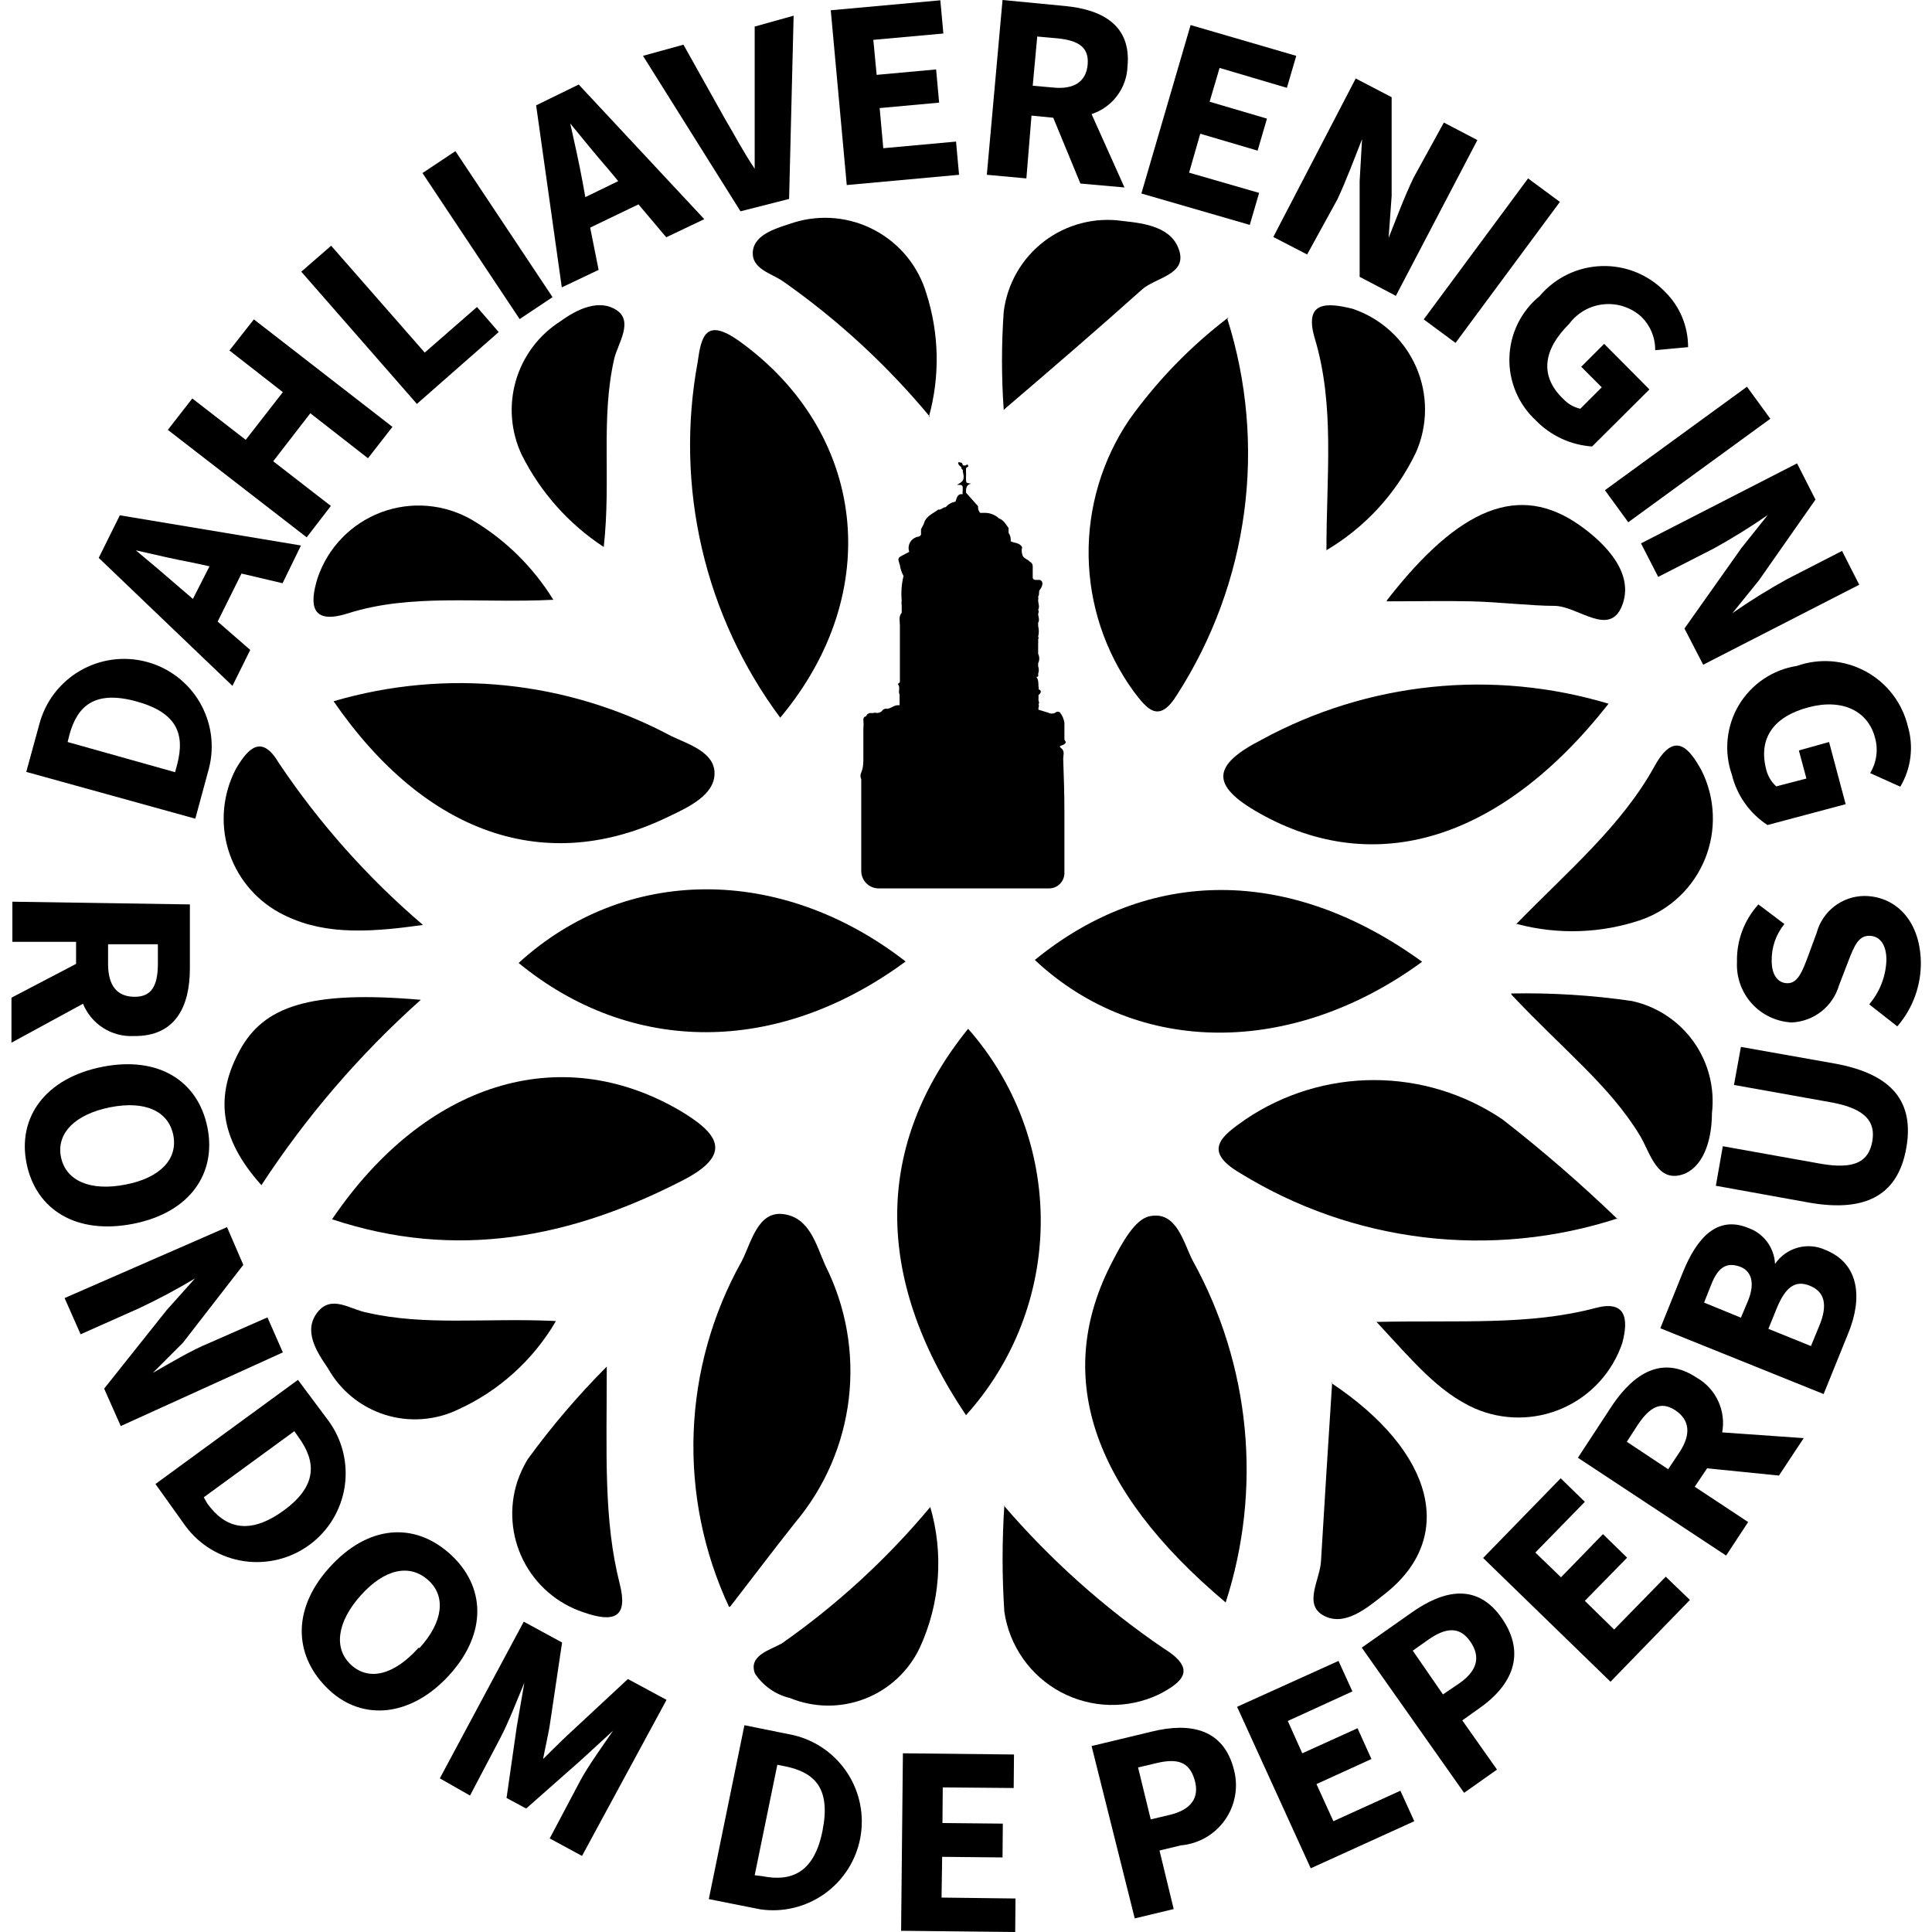
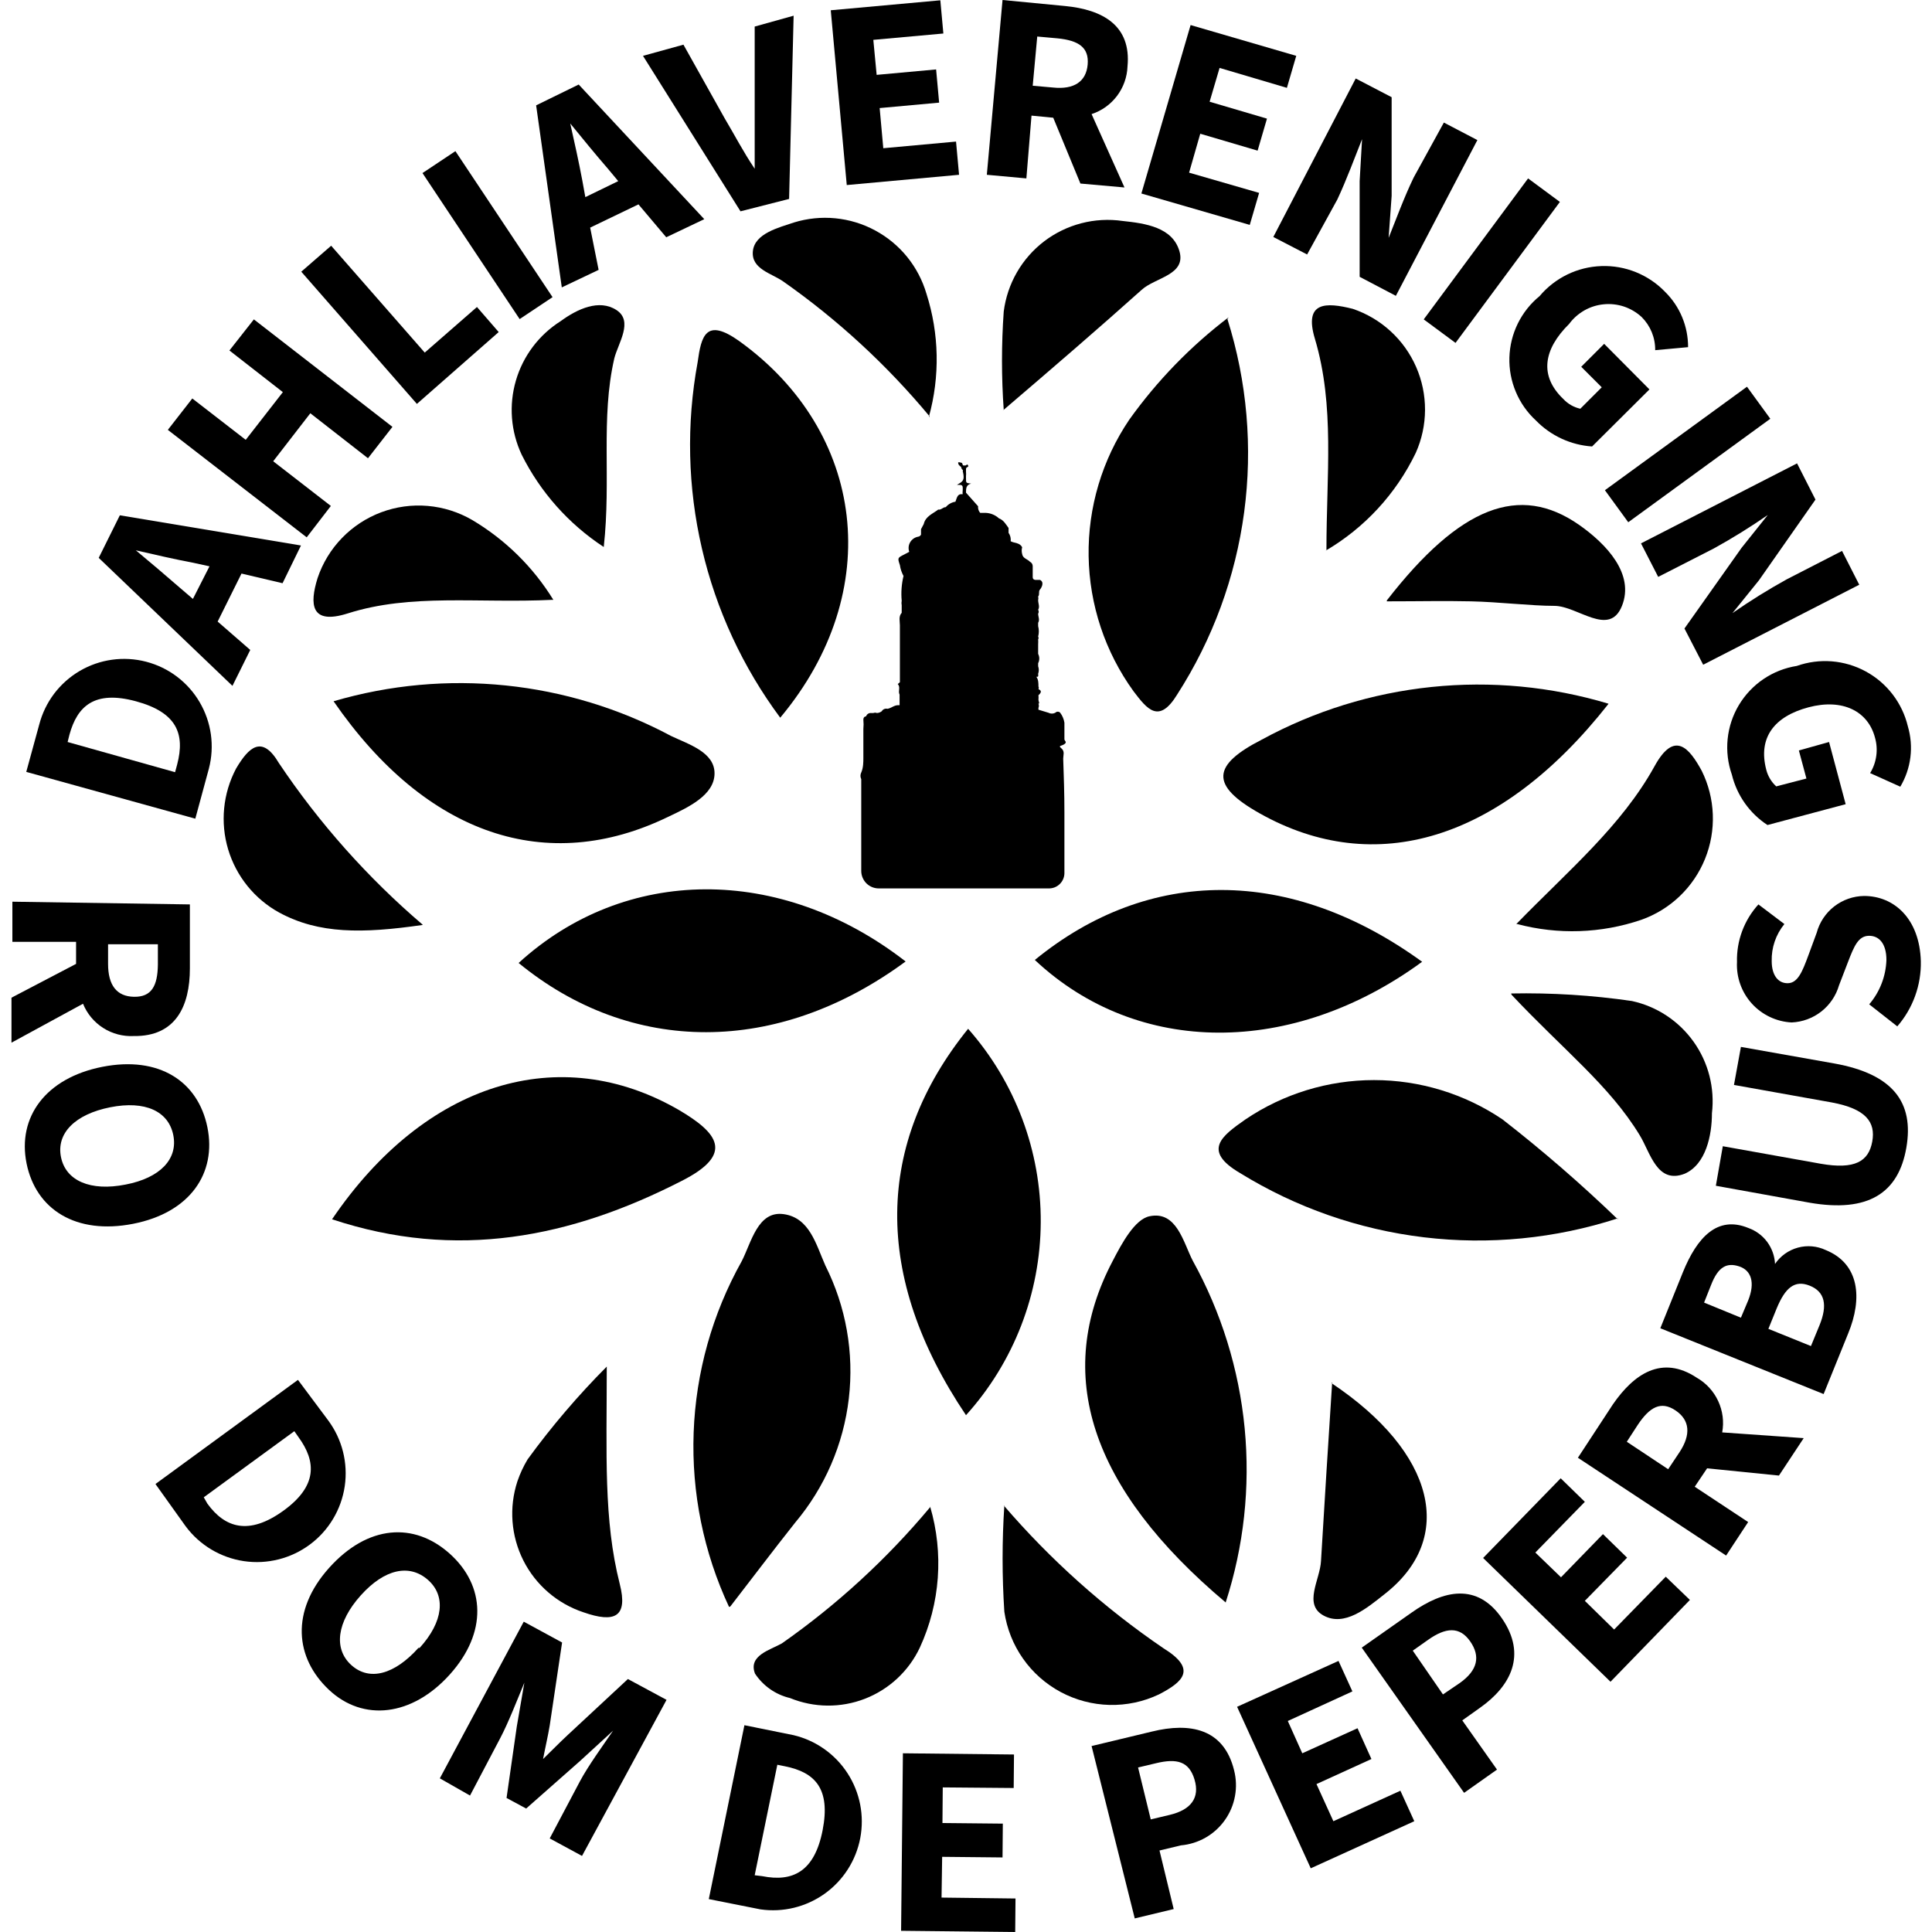
<svg xmlns="http://www.w3.org/2000/svg" width="64" height="64" viewBox="0 0 64 64" fill="none">
  <path d="M11 40.39C14.09 35.84 18.55 34.49 22.49 36.77C23.76 37.52 24.36 38.22 22.58 39.12C18.91 41 15.12 41.76 11 40.39Z" fill="black" />
  <path d="M53.59 40.36C51.521 41.032 49.33 41.246 47.17 40.987C45.01 40.728 42.932 40.002 41.08 38.86C39.8 38.11 40.49 37.62 41.26 37.08C42.517 36.232 43.999 35.779 45.515 35.779C47.031 35.779 48.513 36.232 49.77 37.08C51.101 38.115 52.376 39.22 53.59 40.39V40.36Z" fill="black" />
  <path d="M40.66 10.57C41.312 12.637 41.501 14.822 41.214 16.97C40.927 19.118 40.171 21.176 39 23C38.39 24 38 23.49 37.55 22.9C36.606 21.595 36.087 20.032 36.062 18.422C36.037 16.812 36.508 15.233 37.41 13.9C38.331 12.612 39.44 11.469 40.7 10.51L40.66 10.57Z" fill="black" />
  <path d="M40.61 53.09C36.1 49.3 34.89 45.51 36.86 41.77C37.16 41.19 37.59 40.39 38.08 40.29C38.98 40.1 39.2 41.16 39.51 41.76C40.458 43.473 41.043 45.363 41.231 47.312C41.418 49.261 41.204 51.227 40.6 53.09H40.61Z" fill="black" />
  <path d="M24.15 53.23C23.307 51.425 22.905 49.445 22.978 47.454C23.051 45.463 23.597 43.518 24.57 41.78C24.89 41.16 25.1 40.1 25.96 40.22C26.82 40.34 27.03 41.22 27.34 41.92C28.025 43.282 28.296 44.815 28.118 46.33C27.941 47.844 27.322 49.273 26.34 50.44C25.61 51.36 24.91 52.29 24.19 53.22L24.15 53.23Z" fill="black" />
  <path d="M11.05 23.23C14.783 22.134 18.798 22.547 22.23 24.38C22.82 24.66 23.68 24.92 23.67 25.63C23.66 26.34 22.81 26.74 22.13 27.06C18.13 29 14.13 27.69 11.05 23.23Z" fill="black" />
  <path d="M53.28 23.32C49.7 27.87 45.54 29.08 41.74 26.95C40.06 26.01 40.16 25.34 41.8 24.5C43.54 23.553 45.451 22.961 47.421 22.757C49.392 22.552 51.383 22.741 53.28 23.31V23.32Z" fill="black" />
  <path d="M25.85 23.78C24.608 22.11 23.724 20.202 23.253 18.175C22.781 16.148 22.733 14.046 23.11 12C23.23 11.13 23.38 10.51 24.49 11.3C28.66 14.3 29.35 19.58 25.85 23.77V23.78Z" fill="black" />
  <path d="M32 46.88C28.9 42.27 29 37.88 32.07 34.08C33.633 35.85 34.489 38.133 34.476 40.493C34.463 42.854 33.582 45.128 32 46.88Z" fill="black" />
  <path d="M30 31.85C25.75 34.98 20.9 34.95 17.18 31.9C20.7 28.68 25.85 28.63 30 31.85Z" fill="black" />
  <path d="M47.11 31.86C42.82 35 37.69 35 34.28 31.8C38.06 28.71 42.74 28.69 47.11 31.86Z" fill="black" />
  <path d="M44.11 45.82C47.54 48.11 48.25 50.96 45.85 52.82C45.27 53.28 44.54 53.89 43.85 53.52C43.16 53.15 43.73 52.33 43.76 51.71C43.88 49.71 44.003 47.737 44.13 45.79L44.11 45.82Z" fill="black" />
  <path d="M50.23 30.61C51.96 28.83 53.71 27.37 54.81 25.38C55.47 24.18 55.96 24.78 56.37 25.53C56.594 25.981 56.72 26.475 56.739 26.978C56.758 27.482 56.671 27.983 56.482 28.45C56.293 28.917 56.007 29.339 55.643 29.687C55.279 30.035 54.845 30.302 54.37 30.47C53.044 30.921 51.614 30.97 50.26 30.61H50.23Z" fill="black" />
-   <path d="M18.4 43.79C17.649 45.063 16.525 46.076 15.18 46.69C14.421 47.056 13.551 47.118 12.747 46.864C11.944 46.609 11.269 46.056 10.86 45.32C10.49 44.78 10.04 44.09 10.51 43.48C10.98 42.87 11.6 43.38 12.15 43.48C14.09 43.93 16.08 43.65 18.4 43.76V43.79Z" fill="black" />
  <path d="M30.81 49.9C31.267 51.45 31.147 53.113 30.47 54.58C30.104 55.356 29.453 55.962 28.653 56.273C27.853 56.584 26.964 56.575 26.17 56.25C25.694 56.138 25.279 55.848 25.01 55.44C24.78 54.84 25.51 54.66 25.9 54.44C27.728 53.159 29.379 51.642 30.81 49.93V49.9Z" fill="black" />
  <path d="M14 30.64C12 30.93 10.56 30.94 9.25 30.23C8.433 29.782 7.826 29.03 7.558 28.138C7.291 27.246 7.385 26.284 7.82 25.46C8.24 24.75 8.68 24.33 9.24 25.28C10.576 27.272 12.177 29.072 14 30.63V30.64Z" fill="black" />
  <path d="M43.94 18.23C43.94 15.72 44.22 13.45 43.56 11.23C43.18 9.98 43.93 10.01 44.81 10.23C45.275 10.387 45.702 10.639 46.063 10.97C46.425 11.301 46.713 11.704 46.91 12.153C47.107 12.602 47.207 13.087 47.206 13.578C47.204 14.068 47.1 14.552 46.9 15C46.247 16.358 45.202 17.49 43.9 18.25L43.94 18.23Z" fill="black" />
  <path d="M50.06 32.91C51.398 32.884 52.736 32.967 54.06 33.16C54.885 33.34 55.613 33.821 56.103 34.509C56.593 35.196 56.809 36.042 56.71 36.88C56.71 37.61 56.51 38.57 55.81 38.88C54.89 39.24 54.67 38.18 54.32 37.61C53.32 35.96 51.8 34.79 50.07 32.95L50.06 32.91Z" fill="black" />
-   <path d="M45.59 43.79C48.4 43.73 50.65 43.91 52.85 43.33C53.85 43.06 53.96 43.67 53.74 44.49C53.578 44.967 53.32 45.405 52.98 45.777C52.64 46.149 52.226 46.446 51.765 46.649C51.304 46.852 50.806 46.957 50.303 46.957C49.799 46.957 49.301 46.853 48.84 46.65C47.65 46.11 46.84 45.13 45.59 43.78V43.79Z" fill="black" />
  <path d="M30.8 13.8C29.386 12.098 27.752 10.591 25.94 9.32C25.55 9.05 24.88 8.91 24.94 8.32C25 7.73 25.8 7.54 26.3 7.37C26.743 7.234 27.209 7.186 27.67 7.231C28.132 7.276 28.58 7.412 28.988 7.632C29.397 7.852 29.758 8.15 30.05 8.51C30.342 8.871 30.559 9.285 30.69 9.73C31.113 11.053 31.141 12.471 30.77 13.81L30.8 13.8Z" fill="black" />
-   <path d="M8.66 39.26C7.22 37.66 7.15 36.26 7.94 34.8C8.73 33.34 10.24 32.8 13.94 33.12C11.917 34.926 10.142 36.99 8.66 39.26Z" fill="black" />
  <path d="M18.3 19.87C15.82 19.99 13.63 19.65 11.52 20.32C10.29 20.71 10.25 20.02 10.52 19.15C10.687 18.652 10.963 18.199 11.328 17.822C11.693 17.445 12.137 17.154 12.628 16.97C13.12 16.786 13.646 16.714 14.168 16.759C14.691 16.804 15.197 16.965 15.65 17.23C16.743 17.881 17.663 18.786 18.33 19.87H18.3Z" fill="black" />
  <path d="M33.25 13.58C33.173 12.495 33.173 11.405 33.25 10.32C33.308 9.863 33.456 9.421 33.686 9.022C33.916 8.622 34.224 8.273 34.59 7.993C34.957 7.714 35.376 7.511 35.822 7.395C36.269 7.279 36.734 7.254 37.19 7.32C37.95 7.4 38.84 7.53 39.07 8.32C39.3 9.11 38.27 9.19 37.82 9.6C36.39 10.88 34.94 12.13 33.22 13.6L33.25 13.58Z" fill="black" />
  <path d="M20 18.12C18.839 17.359 17.9 16.303 17.28 15.06C16.92 14.293 16.852 13.42 17.09 12.606C17.327 11.793 17.854 11.093 18.57 10.64C19.13 10.23 19.85 9.9 20.42 10.27C20.99 10.64 20.48 11.36 20.35 11.87C19.89 13.87 20.25 15.87 20 18.12Z" fill="black" />
  <path d="M33.25 49.87C34.799 51.672 36.577 53.262 38.54 54.6C39.66 55.29 39.2 55.71 38.39 56.13C37.88 56.372 37.32 56.491 36.755 56.478C36.191 56.464 35.637 56.318 35.139 56.052C34.641 55.785 34.212 55.406 33.888 54.943C33.563 54.481 33.352 53.949 33.27 53.39C33.193 52.218 33.193 51.042 33.27 49.87H33.25Z" fill="black" />
  <path d="M45.94 19.89C48.37 16.76 50.34 16.02 52.3 17.38C53.23 18.03 54.15 19.02 53.73 20.07C53.31 21.12 52.26 20.07 51.49 20.07C50.72 20.07 49.65 19.94 48.73 19.92C47.81 19.9 47.06 19.92 45.94 19.92V19.89Z" fill="black" />
  <path d="M20.1 45.27C20.1 48.18 19.99 50.34 20.53 52.47C20.81 53.57 20.36 53.77 19.33 53.41C18.465 53.124 17.748 52.507 17.337 51.693C16.927 50.879 16.856 49.936 17.14 49.07C17.227 48.815 17.341 48.57 17.48 48.34C18.273 47.251 19.149 46.225 20.1 45.27Z" fill="black" />
  <path d="M0.87 25.57L1.3 24C1.396 23.631 1.564 23.284 1.793 22.98C2.023 22.676 2.311 22.42 2.639 22.227C3.303 21.837 4.095 21.726 4.84 21.92C5.209 22.016 5.556 22.183 5.86 22.413C6.164 22.643 6.42 22.93 6.613 23.259C6.806 23.588 6.933 23.951 6.986 24.329C7.038 24.707 7.016 25.091 6.92 25.46L6.47 27.12L0.87 25.57ZM5.87 25.32C6.13 24.32 5.87 23.6 4.5 23.23C3.13 22.86 2.56 23.39 2.3 24.34L2.24 24.58L5.8 25.58L5.87 25.32Z" fill="black" />
  <path d="M3.27 18.48L3.97 17.07L9.97 18.07L9.36 19.32L8 19L7.21 20.59L8.29 21.53L7.7 22.72L3.27 18.48ZM6.94 18.76L6.39 18.64C5.8 18.53 5.11 18.37 4.5 18.23C4.98 18.63 5.5 19.07 5.97 19.48L6.39 19.84L6.94 18.76Z" fill="black" />
  <path d="M5.56 14.24L6.37 13.2L8.14 14.57L9.37 12.99L7.6 11.61L8.41 10.58L13 14.14L12.19 15.18L10.28 13.69L9.05 15.28L10.96 16.76L10.16 17.8L5.56 14.24Z" fill="black" />
  <path d="M9.98 9L10.97 8.14L14.07 11.68L15.8 10.17L16.52 11L13.81 13.38L9.98 9Z" fill="black" />
  <path d="M15.086 5.007L13.995 5.733L17.214 10.57L18.304 9.844L15.086 5.007Z" fill="black" />
  <path d="M17.76 3.49L19.17 2.8L23.33 7.26L22.07 7.86L21.15 6.77L19.55 7.54L19.83 8.94L18.61 9.52L17.76 3.49ZM20.48 6L20.13 5.58C19.73 5.12 19.29 4.58 18.89 4.09C19.03 4.71 19.18 5.39 19.29 5.98L19.39 6.53L20.48 6Z" fill="black" />
  <path d="M21.3 1.85L22.64 1.48L24 3.91C24.34 4.48 24.61 5.01 25 5.59C25 4.92 25 4.32 25 3.66V0.88L26.29 0.52L26.14 6.59L24.53 7L21.3 1.85Z" fill="black" />
  <path d="M27.52 0.34L31.15 0.01L31.25 1.11L28.93 1.32L29.04 2.48L31.01 2.3L31.11 3.4L29.14 3.58L29.26 4.91L31.67 4.69L31.77 5.79L28.05 6.13L27.52 0.34Z" fill="black" />
  <path d="M34.89 3.9L34.17 3.83L34 5.91L32.69 5.79L33.21 0L35.29 0.2C36.52 0.32 37.48 0.84 37.35 2.2C37.337 2.553 37.216 2.894 37.003 3.177C36.79 3.459 36.496 3.67 36.16 3.78L37.25 6.21L35.79 6.08L34.89 3.9ZM34.89 2.9C35.57 2.97 35.98 2.71 36.03 2.14C36.08 1.57 35.73 1.34 35.03 1.27L34.36 1.21L34.21 2.84L34.89 2.9Z" fill="black" />
  <path d="M39.44 0.83L42.94 1.85L42.63 2.91L40.4 2.25L40.07 3.37L41.97 3.93L41.66 4.99L39.76 4.43L39.39 5.72L41.71 6.39L41.4 7.45L37.81 6.41L39.44 0.83Z" fill="black" />
  <path d="M44.91 2.6L46.1 3.22V6.49L46 7.88C46.23 7.31 46.51 6.54 46.83 5.88L47.83 4.06L48.94 4.64L46.24 9.8L45.04 9.17V6L45.12 4.61C44.88 5.21 44.61 5.95 44.3 6.61L43.3 8.43L42.18 7.85L44.91 2.6Z" fill="black" />
  <path d="M50.62 5.91L47.163 10.58L48.216 11.359L51.673 6.689L50.62 5.91Z" fill="black" />
  <path d="M51 9.81C51.252 9.51 51.565 9.266 51.918 9.094C52.271 8.922 52.656 8.827 53.049 8.814C53.441 8.8 53.832 8.87 54.195 9.017C54.559 9.165 54.888 9.387 55.16 9.67C55.402 9.909 55.594 10.194 55.724 10.508C55.855 10.823 55.921 11.16 55.92 11.5L54.83 11.6C54.833 11.396 54.794 11.193 54.717 11.004C54.639 10.815 54.525 10.644 54.38 10.5C54.212 10.346 54.014 10.229 53.799 10.156C53.583 10.084 53.355 10.058 53.129 10.08C52.902 10.101 52.683 10.17 52.485 10.282C52.287 10.395 52.115 10.547 51.98 10.73C51.13 11.57 50.98 12.45 51.79 13.22C51.94 13.381 52.135 13.492 52.35 13.54L53.06 12.83L52.38 12.15L53.14 11.39L54.64 12.9L52.74 14.79C52.035 14.742 51.373 14.436 50.88 13.93C50.592 13.665 50.365 13.342 50.214 12.982C50.062 12.622 49.989 12.233 50.001 11.843C50.012 11.452 50.107 11.068 50.279 10.718C50.452 10.367 50.697 10.057 51 9.81Z" fill="black" />
  <path d="M57.871 12.811L53.165 16.239L53.938 17.3L58.644 13.872L57.871 12.811Z" fill="black" />
  <path d="M59.53 15.35L60.14 16.55L58.27 19.22L57.39 20.31C57.97 19.906 58.571 19.532 59.19 19.19L61.02 18.25L61.59 19.37L56.42 22.02L55.8 20.82L57.69 18.15L58.56 17.06C57.982 17.46 57.385 17.831 56.77 18.17L54.93 19.11L54.36 18L59.53 15.35Z" fill="black" />
  <path d="M59.52 22.06C59.892 21.929 60.288 21.877 60.682 21.908C61.075 21.94 61.458 22.053 61.805 22.242C62.152 22.43 62.455 22.689 62.696 23.003C62.936 23.316 63.108 23.676 63.2 24.06C63.298 24.393 63.327 24.742 63.284 25.086C63.241 25.43 63.127 25.762 62.95 26.06L61.95 25.61C62.057 25.435 62.127 25.24 62.154 25.037C62.182 24.834 62.167 24.627 62.11 24.43C61.88 23.56 61.04 23.13 59.91 23.43C58.78 23.73 58.23 24.43 58.51 25.5C58.564 25.712 58.679 25.903 58.84 26.05L59.84 25.79L59.59 24.86L60.59 24.58L61.14 26.64L58.55 27.33C57.959 26.944 57.537 26.346 57.37 25.66C57.238 25.283 57.19 24.881 57.23 24.483C57.27 24.085 57.397 23.7 57.602 23.357C57.808 23.013 58.086 22.719 58.417 22.495C58.748 22.271 59.125 22.122 59.52 22.06Z" fill="black" />
  <path d="M2.52 31.93V31.2H0.41V29.87L6.29 29.96V32.08C6.29 33.33 5.82 34.34 4.43 34.32C4.073 34.338 3.72 34.245 3.419 34.053C3.118 33.861 2.884 33.581 2.75 33.25L0.38 34.54V33.05L2.52 31.93ZM3.58 31.93C3.58 32.63 3.86 33.01 4.44 33.02C5.02 33.03 5.22 32.66 5.23 31.96V31.28H3.58V31.93Z" fill="black" />
  <path d="M3.39 35.34C5.27 34.97 6.56 35.82 6.87 37.34C7.18 38.86 6.3 40.17 4.41 40.54C2.52 40.91 1.19 40.07 0.88 38.54C0.57 37.01 1.51 35.71 3.39 35.34ZM4.16 39.24C5.31 39.02 5.9 38.39 5.74 37.6C5.58 36.81 4.81 36.45 3.65 36.68C2.49 36.91 1.86 37.54 2.02 38.33C2.18 39.12 3 39.47 4.16 39.24Z" fill="black" />
-   <path d="M7.52 40.65L8.06 41.9L6.06 44.48L5.06 45.48C5.61 45.17 6.31 44.74 6.95 44.48L8.86 43.64L9.37 44.8L4 47.24L3.45 46L5.52 43.4L6.46 42.35C5.851 42.715 5.223 43.049 4.58 43.35L2.67 44.2L2.14 43L7.52 40.65Z" fill="black" />
  <path d="M9.87 45.71L10.87 47.05C11.335 47.676 11.533 48.461 11.42 49.233C11.306 50.005 10.891 50.7 10.265 51.165C9.639 51.63 8.854 51.828 8.082 51.715C7.31 51.601 6.615 51.186 6.15 50.56L5.15 49.16L9.87 45.71ZM6.87 49.81C7.45 50.61 8.24 50.87 9.38 50.05C10.52 49.23 10.48 48.42 9.89 47.61L9.75 47.41L6.75 49.6L6.87 49.81Z" fill="black" />
  <path d="M10.9 51.94C12.18 50.51 13.72 50.41 14.9 51.47C16.08 52.53 16.15 54.08 14.9 55.47C13.65 56.86 12.03 57.04 10.9 55.98C9.77 54.92 9.62 53.37 10.9 51.94ZM13.9 54.59C14.69 53.72 14.78 52.86 14.17 52.33C13.56 51.8 12.74 51.97 11.95 52.85C11.16 53.73 11.04 54.62 11.64 55.16C12.24 55.7 13.07 55.47 13.86 54.59H13.9Z" fill="black" />
  <path d="M17.35 53.72L18.62 54.41L18.21 57.16C18.15 57.52 18.06 57.9 17.99 58.27C18.26 58.01 18.53 57.73 18.8 57.48L20.8 55.62L22.08 56.31L19.28 61.48L18.21 60.9L19.21 59.01C19.48 58.5 19.99 57.8 20.31 57.33L19.22 58.33L17.43 59.91L16.78 59.56L17.12 57.19L17.37 55.74C17.15 56.27 16.84 57.07 16.57 57.58L15.57 59.48L14.57 58.91L17.35 53.72Z" fill="black" />
  <path d="M24.66 57.15L26.29 57.48C27.026 57.655 27.666 58.108 28.077 58.743C28.488 59.378 28.638 60.147 28.497 60.89C28.355 61.634 27.932 62.294 27.316 62.733C26.7 63.172 25.939 63.358 25.19 63.25L23.48 62.91L24.66 57.15ZM25.25 62.15C26.25 62.35 26.98 62.01 27.25 60.63C27.52 59.25 27 58.71 26 58.51L25.75 58.46L25 62.12L25.25 62.15Z" fill="black" />
  <path d="M29.91 58.08L33.59 58.12L33.58 59.23L31.23 59.21L31.22 60.39L33.22 60.41L33.21 61.53L31.21 61.51L31.19 62.86L33.64 62.89L33.63 64L29.85 63.96L29.91 58.08Z" fill="black" />
  <path d="M36.16 57.84L38.16 57.36C39.42 57.05 40.54 57.26 40.88 58.64C40.952 58.921 40.963 59.214 40.91 59.499C40.858 59.785 40.744 60.055 40.576 60.292C40.409 60.529 40.192 60.727 39.941 60.871C39.689 61.016 39.409 61.104 39.12 61.13L38.41 61.3L38.88 63.24L37.59 63.55L36.16 57.84ZM38.75 60.12C39.46 59.95 39.75 59.55 39.57 58.95C39.39 58.35 38.99 58.24 38.29 58.41L37.7 58.55L38.12 60.27L38.75 60.12Z" fill="black" />
  <path d="M40.98 56.54L44.34 55.02L44.8 56.03L42.66 57.01L43.14 58.08L44.97 57.25L45.43 58.27L43.61 59.1L44.17 60.33L46.39 59.32L46.85 60.33L43.42 61.89L40.98 56.54Z" fill="black" />
  <path d="M45.11 54.58L46.76 53.42C47.82 52.67 48.94 52.42 49.76 53.62C50.58 54.82 50.05 55.85 49.03 56.57L48.44 56.99L49.59 58.62L48.5 59.39L45.11 54.58ZM48.36 55.75C48.95 55.33 49.05 54.87 48.7 54.37C48.35 53.87 47.89 53.91 47.31 54.32L46.8 54.68L47.8 56.13L48.36 55.75Z" fill="black" />
  <path d="M49.13 51.61L51.7 48.97L52.5 49.75L50.86 51.43L51.71 52.25L53.1 50.82L53.9 51.6L52.5 53.03L53.47 53.98L55.18 52.23L55.98 53L53.35 55.71L49.13 51.61Z" fill="black" />
  <path d="M56.55 48.64L56.14 49.25L57.91 50.42L57.18 51.53L52.27 48.29L53.43 46.52C54.12 45.52 55.05 44.87 56.21 45.64C56.52 45.818 56.767 46.087 56.917 46.412C57.068 46.736 57.114 47.098 57.05 47.45L59.75 47.64L58.93 48.88L56.55 48.64ZM55.64 48.1C56.02 47.52 55.98 47.04 55.5 46.72C55.02 46.4 54.65 46.61 54.26 47.19L53.89 47.76L55.26 48.67L55.64 48.1Z" fill="black" />
  <path d="M55 44L55.75 42.14C56.21 41.01 56.88 40.25 57.92 40.68C58.168 40.769 58.384 40.929 58.541 41.141C58.697 41.353 58.788 41.607 58.8 41.87C58.979 41.606 59.247 41.414 59.555 41.33C59.863 41.245 60.191 41.274 60.48 41.41C61.59 41.86 61.71 43 61.22 44.18L60.41 46.18L55 44ZM57.91 43.08C58.15 42.48 58.01 42.08 57.61 41.95C57.21 41.82 56.92 41.95 56.68 42.57L56.45 43.15L57.67 43.65L57.91 43.08ZM60.27 43.91C60.55 43.23 60.45 42.79 59.95 42.59C59.45 42.39 59.14 42.66 58.86 43.33L58.58 44.02L59.99 44.59L60.27 43.91Z" fill="black" />
  <path d="M59.94 39.84L56.84 39.28L57.07 37.97L60.31 38.55C61.45 38.75 61.9 38.47 62.02 37.82C62.14 37.17 61.81 36.73 60.68 36.52L57.44 35.94L57.67 34.68L60.77 35.23C62.71 35.58 63.41 36.52 63.15 38.02C62.89 39.52 61.89 40.18 59.94 39.84Z" fill="black" />
  <path d="M62.85 34L61.92 33.27C62.271 32.859 62.472 32.341 62.49 31.8C62.49 31.25 62.24 30.99 61.9 31C61.56 31.01 61.42 31.34 61.22 31.86L60.92 32.64C60.82 32.984 60.614 33.287 60.333 33.508C60.051 33.728 59.707 33.855 59.35 33.87C58.845 33.844 58.371 33.619 58.031 33.244C57.692 32.869 57.515 32.375 57.54 31.87C57.521 31.166 57.776 30.481 58.25 29.96L59.11 30.61C58.827 30.957 58.678 31.393 58.69 31.84C58.69 32.3 58.9 32.58 59.23 32.57C59.56 32.56 59.71 32.17 59.9 31.66L60.18 30.9C60.273 30.554 60.477 30.247 60.76 30.027C61.044 29.807 61.391 29.685 61.75 29.68C62.75 29.68 63.59 30.44 63.63 31.84C63.647 32.632 63.369 33.402 62.85 34Z" fill="black" />
  <path d="M35.22 25.13C35.22 25.02 35.28 24.89 35.16 24.79C35.04 24.69 35.16 24.72 35.26 24.65C35.36 24.58 35.26 24.54 35.26 24.49C35.26 24.44 35.26 24.12 35.26 23.94C35.241 23.82 35.193 23.707 35.12 23.61C35.11 23.599 35.097 23.59 35.084 23.584C35.07 23.579 35.055 23.576 35.04 23.576C35.025 23.576 35.01 23.579 34.996 23.584C34.983 23.59 34.97 23.599 34.96 23.61C34.925 23.629 34.885 23.639 34.845 23.639C34.805 23.639 34.765 23.629 34.73 23.61L34.4 23.51C34.4 23.51 34.4 23.51 34.4 23.45C34.409 23.428 34.414 23.404 34.414 23.38C34.414 23.356 34.409 23.332 34.4 23.31C34.45 23.31 34.4 23.23 34.4 23.18C34.405 23.13 34.405 23.08 34.4 23.03C34.49 22.95 34.52 22.88 34.4 22.83C34.407 22.816 34.411 22.801 34.411 22.785C34.411 22.769 34.407 22.754 34.4 22.74C34.4 22.63 34.4 22.51 34.33 22.42C34.39 22.42 34.4 22.42 34.39 22.32C34.419 22.239 34.419 22.151 34.39 22.07C34.39 22.07 34.39 22.01 34.39 21.97C34.414 21.922 34.427 21.869 34.427 21.815C34.427 21.761 34.414 21.708 34.39 21.66C34.39 21.66 34.39 21.57 34.39 21.53C34.39 21.49 34.39 21.4 34.39 21.34C34.394 21.287 34.394 21.233 34.39 21.18C34.399 21.167 34.404 21.151 34.404 21.135C34.404 21.119 34.399 21.103 34.39 21.09C34.42 20.975 34.42 20.855 34.39 20.74V20.63C34.45 20.53 34.39 20.43 34.39 20.33C34.402 20.311 34.409 20.288 34.409 20.265C34.409 20.242 34.402 20.219 34.39 20.2C34.45 20.1 34.39 19.99 34.39 19.88C34.4 19.841 34.4 19.799 34.39 19.76C34.45 19.69 34.39 19.6 34.45 19.53C34.51 19.46 34.6 19.28 34.45 19.21H34.3C34.3 19.21 34.21 19.21 34.21 19.12C34.21 19.03 34.21 18.87 34.21 18.75C34.209 18.721 34.2 18.692 34.184 18.667C34.169 18.643 34.146 18.623 34.12 18.61C34.04 18.52 33.88 18.5 33.86 18.35C33.84 18.278 33.84 18.202 33.86 18.13C33.78 17.97 33.61 18 33.48 17.93C33.492 17.831 33.467 17.731 33.41 17.65C33.41 17.65 33.41 17.59 33.41 17.56V17.49C33.32 17.37 33.25 17.23 33.09 17.17C32.972 17.062 32.82 16.998 32.66 16.99C32.6 16.99 32.53 16.99 32.47 16.99C32.444 16.96 32.424 16.925 32.412 16.887C32.4 16.849 32.396 16.81 32.4 16.77L32 16.32C32 16.19 32 16.06 32.17 16.02C32 16 32 16 32 15.85V15.77C32.005 15.723 32.005 15.677 32 15.63C32 15.63 32 15.63 32 15.54C32 15.45 32.1 15.49 32.07 15.42C32.04 15.35 32.01 15.42 31.98 15.42C31.95 15.42 31.98 15.42 31.92 15.42C31.86 15.42 31.92 15.32 31.8 15.32C31.791 15.315 31.78 15.312 31.77 15.312C31.759 15.312 31.749 15.315 31.74 15.32C31.74 15.4 31.79 15.43 31.84 15.47C31.84 15.47 31.84 15.54 31.9 15.57C31.895 15.581 31.893 15.593 31.893 15.605C31.893 15.617 31.895 15.629 31.9 15.64C31.96 15.91 31.9 15.95 31.7 16.06C31.89 16.06 31.9 16.06 31.89 16.26C31.885 16.297 31.885 16.334 31.89 16.37H31.84C31.71 16.37 31.69 16.52 31.65 16.62C31.525 16.639 31.411 16.703 31.33 16.8C31.23 16.8 31.18 16.9 31.08 16.88C30.9 17.02 30.66 17.1 30.6 17.36L30.51 17.53V17.71C30.5 17.729 30.486 17.745 30.469 17.758C30.451 17.77 30.431 17.777 30.41 17.78C30.356 17.79 30.305 17.811 30.26 17.843C30.215 17.875 30.177 17.916 30.15 17.963C30.122 18.011 30.105 18.064 30.1 18.118C30.095 18.173 30.102 18.228 30.12 18.28L29.95 18.37C29.73 18.48 29.73 18.48 29.81 18.72C29.828 18.846 29.869 18.968 29.93 19.08C29.865 19.348 29.845 19.625 29.87 19.9C29.86 19.95 29.86 20.001 29.87 20.05V20.3C29.76 20.42 29.81 20.58 29.81 20.71V20.79V21C29.809 21.023 29.809 21.047 29.81 21.07C29.81 21.15 29.81 21.23 29.81 21.31V21.47V22C29.81 22.13 29.81 22.27 29.81 22.41V22.6L29.74 22.66C29.84 22.77 29.74 22.89 29.8 23.01V23.3V23.36H29.75C29.62 23.36 29.52 23.46 29.4 23.48C29.364 23.471 29.326 23.474 29.291 23.488C29.257 23.502 29.228 23.528 29.21 23.56C29.164 23.596 29.108 23.617 29.05 23.62C29.011 23.605 28.969 23.605 28.93 23.62C28.93 23.62 28.93 23.62 28.86 23.62C28.823 23.616 28.786 23.625 28.755 23.645C28.724 23.665 28.701 23.695 28.69 23.73C28.69 23.73 28.6 23.73 28.6 23.84C28.61 23.943 28.61 24.047 28.6 24.15C28.6 24.15 28.6 24.23 28.6 24.26C28.6 24.29 28.6 24.31 28.6 24.32C28.6 24.33 28.6 24.58 28.6 24.7C28.6 24.84 28.6 24.98 28.6 25.11C28.6 25.24 28.6 25.43 28.53 25.59C28.513 25.624 28.504 25.662 28.504 25.7C28.504 25.738 28.513 25.776 28.53 25.81V26C28.53 26.3 28.53 26.6 28.53 26.91V28.85C28.53 28.927 28.545 29.003 28.575 29.074C28.605 29.145 28.648 29.21 28.703 29.264C28.758 29.318 28.823 29.36 28.895 29.389C28.966 29.417 29.043 29.431 29.12 29.43H34.74C34.807 29.431 34.873 29.419 34.936 29.395C34.998 29.371 35.055 29.334 35.103 29.288C35.152 29.241 35.19 29.186 35.217 29.125C35.244 29.063 35.259 28.997 35.26 28.93C35.26 28.27 35.26 27.61 35.26 26.93C35.26 26.25 35.24 25.74 35.22 25.13Z" fill="black" />
</svg>